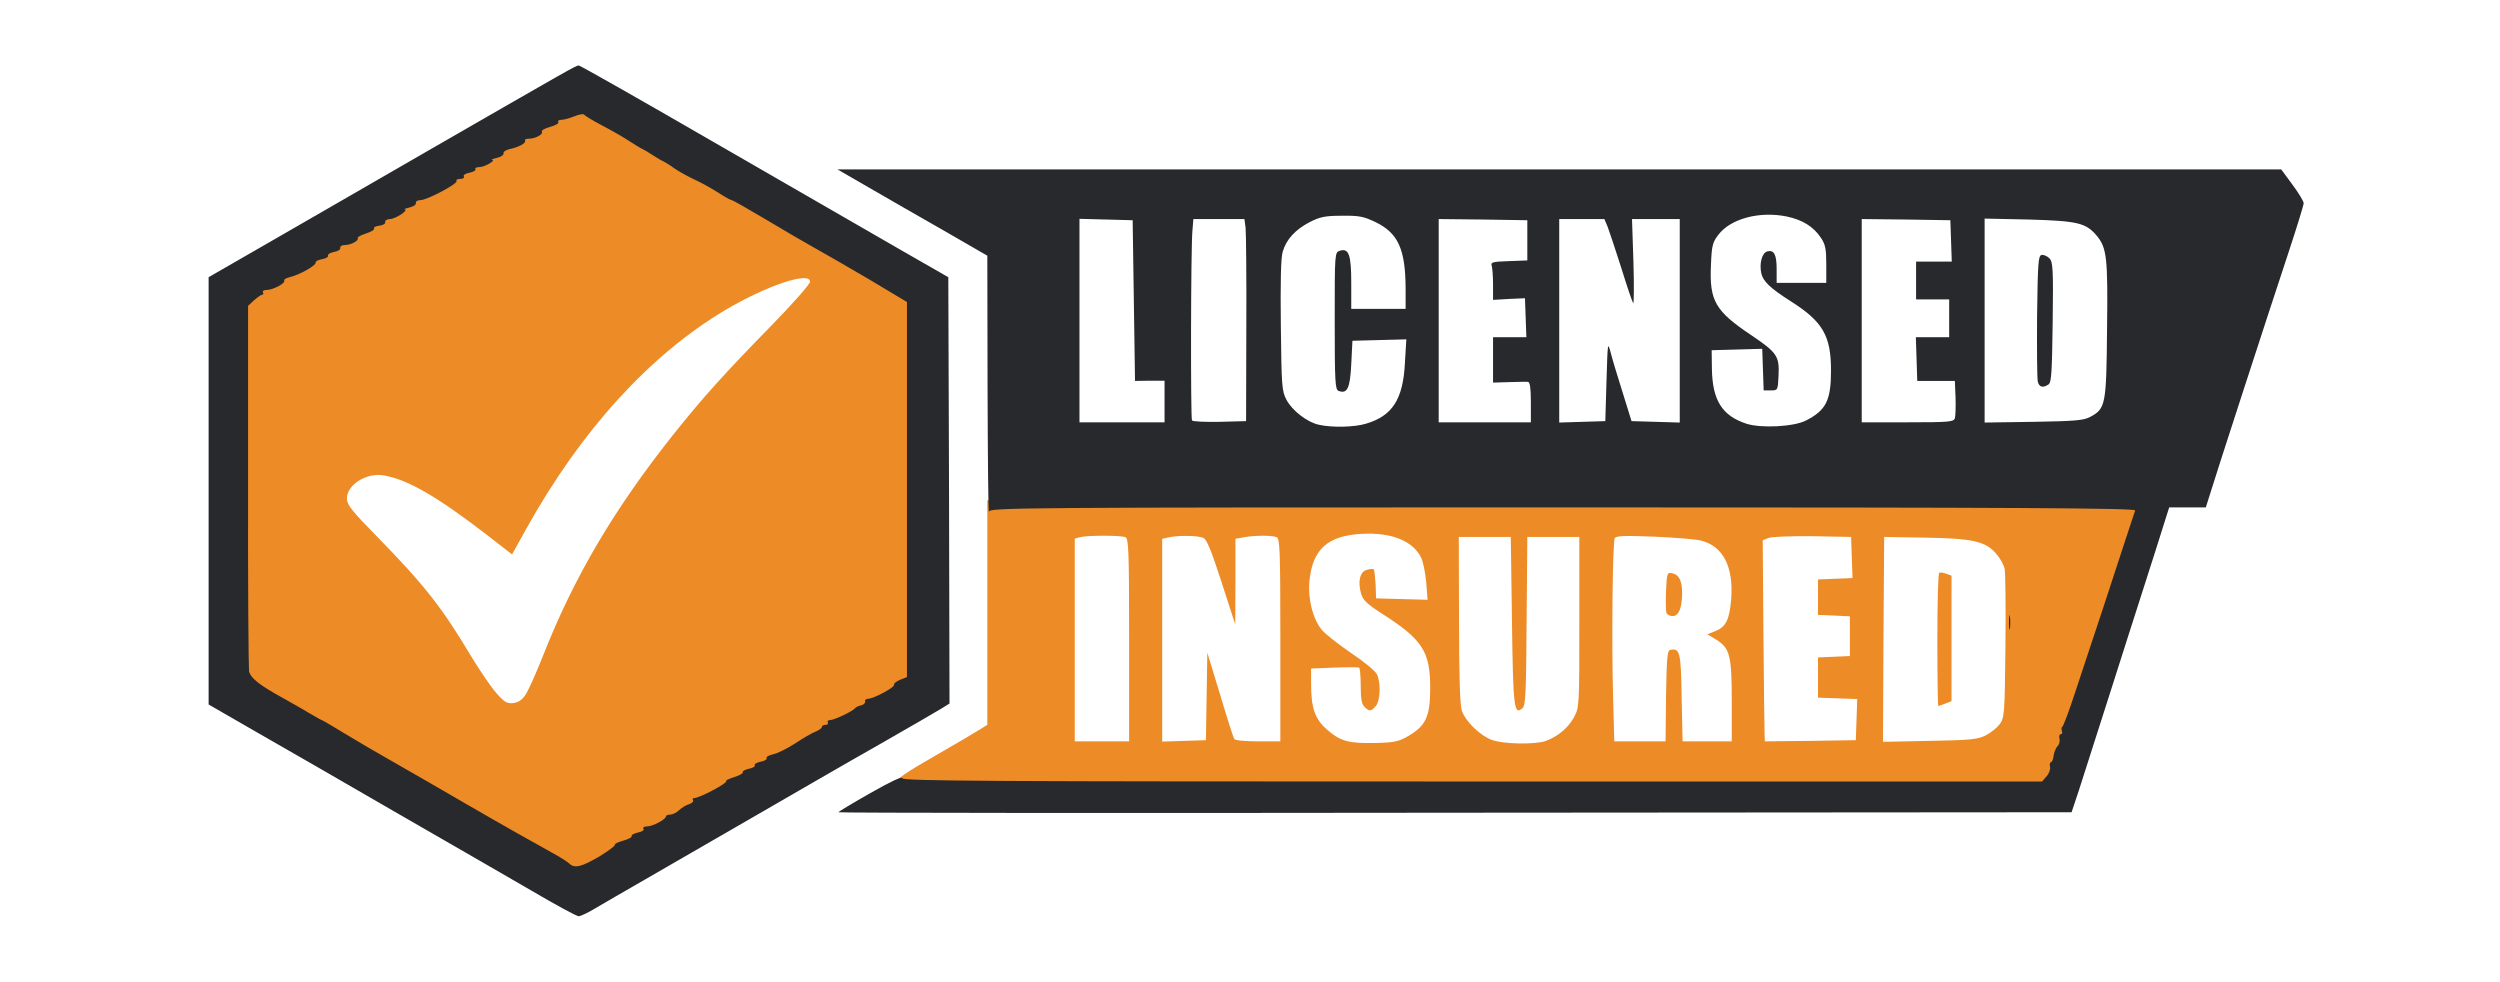
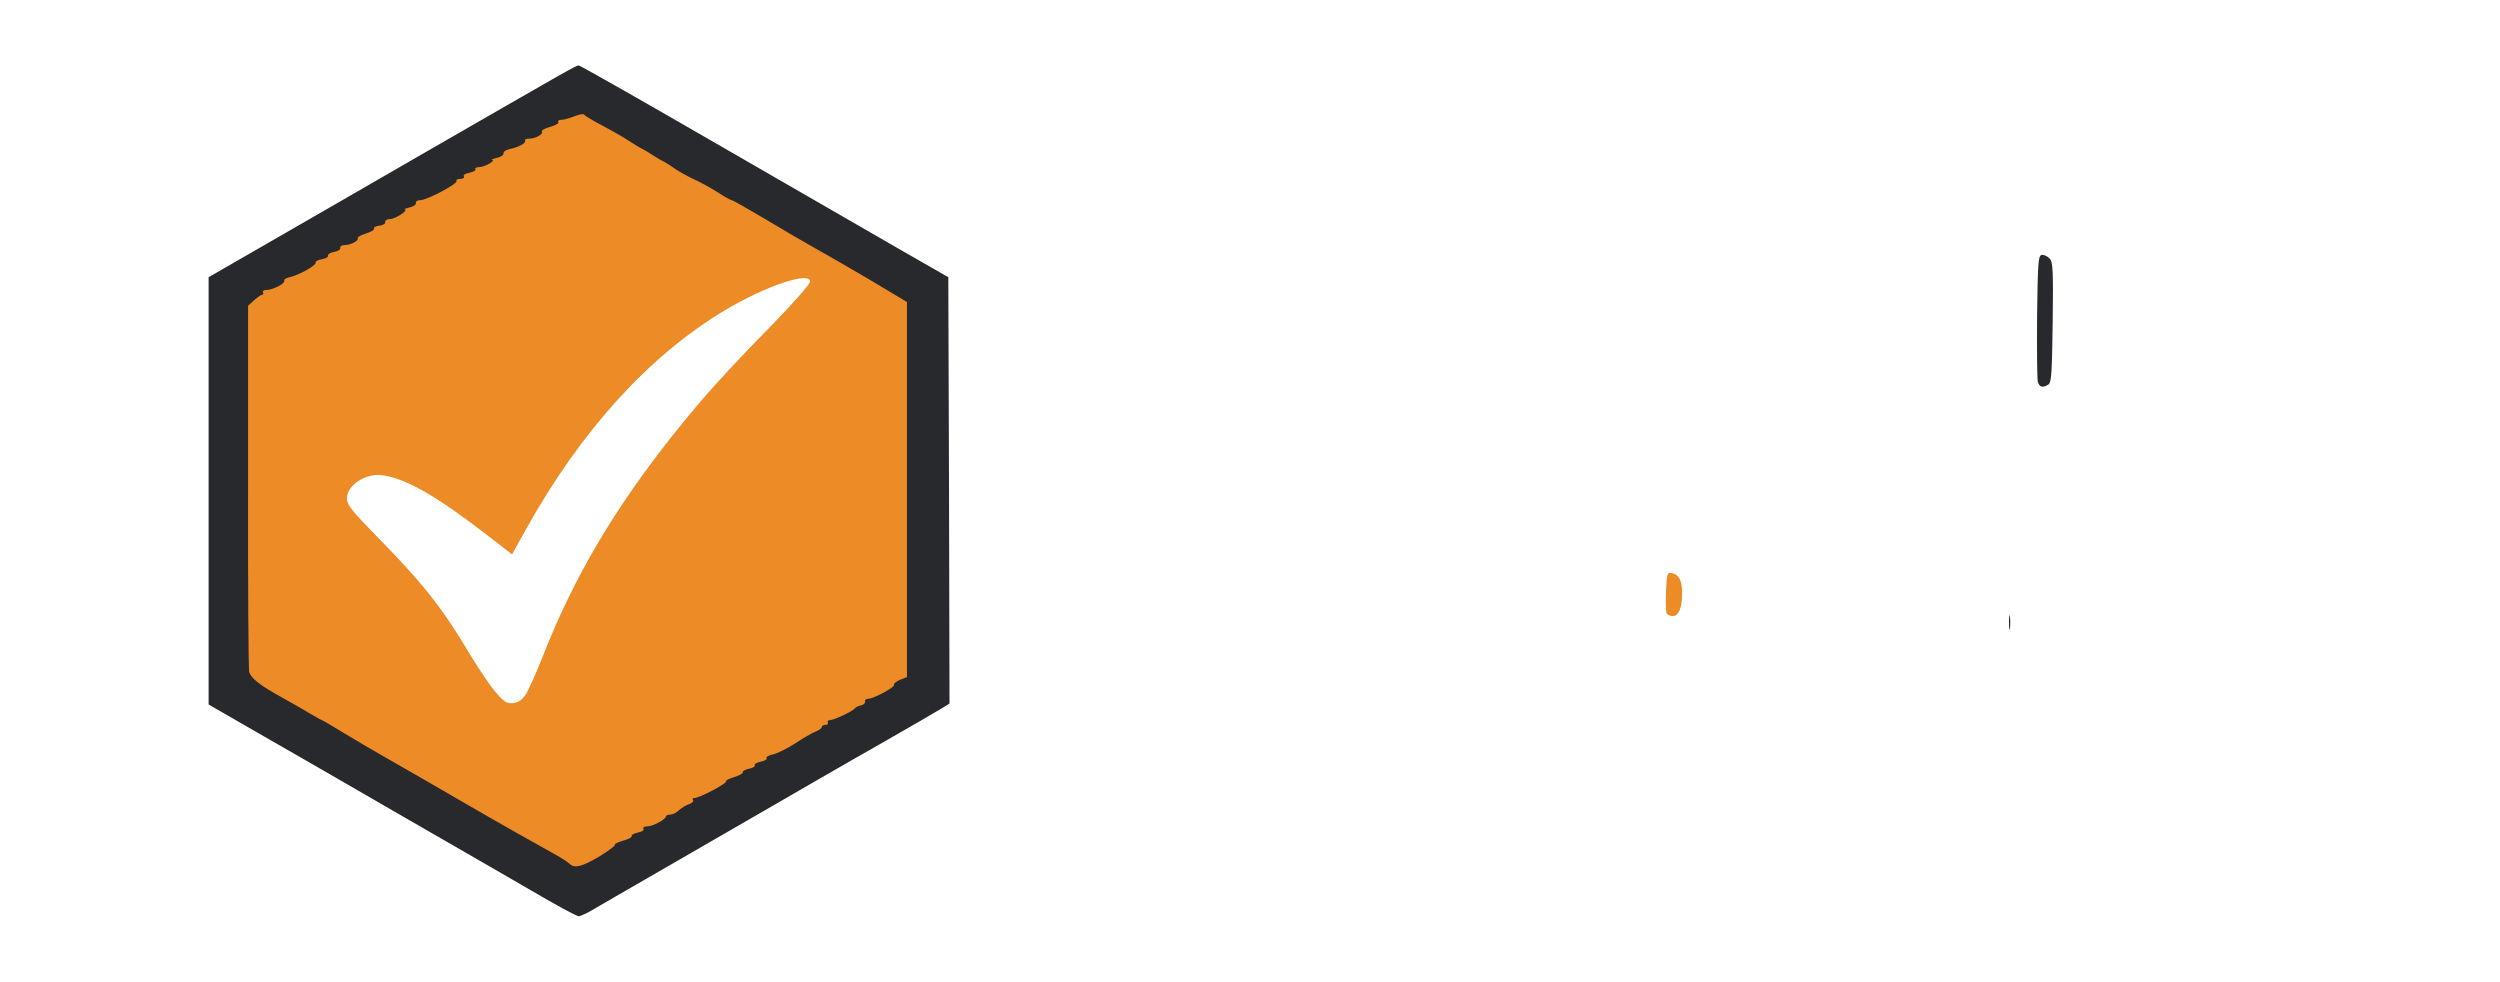
<svg xmlns="http://www.w3.org/2000/svg" width="191" height="75" viewBox="0 0 191 75" fill="none">
  <path d="M42.931 66.497C42.786 66.371 42.263 66.028 41.757 65.757C39.843 64.692 38.038 63.681 35.076 61.965C33.397 60.99 30.96 59.582 29.66 58.842C28.378 58.119 26.59 57.072 25.706 56.531C24.821 55.989 24.081 55.556 24.044 55.556C24.008 55.556 23.557 55.303 23.033 54.996C22.51 54.671 21.715 54.219 21.264 53.967C19.549 53.028 18.7 52.414 18.538 51.999C18.447 51.746 18.375 45.462 18.375 37.229V22.893L19.007 22.243C19.368 21.9 19.765 21.611 19.91 21.611C20.343 21.611 21.083 21.214 21.083 20.961C21.083 20.853 21.3 20.69 21.571 20.636C22.347 20.456 23.611 19.733 23.611 19.499C23.611 19.372 23.81 19.264 24.062 19.264C24.351 19.264 24.514 19.155 24.514 18.993C24.514 18.831 24.676 18.722 24.965 18.722C25.254 18.722 25.417 18.614 25.417 18.451C25.417 18.307 25.579 18.18 25.76 18.18C26.283 18.18 26.681 17.982 26.681 17.729C26.681 17.603 26.933 17.44 27.24 17.368C27.547 17.296 27.836 17.133 27.89 16.989C27.944 16.844 28.179 16.736 28.414 16.736C28.685 16.736 28.847 16.628 28.847 16.465C28.847 16.303 29.01 16.194 29.262 16.194C29.714 16.176 30.292 15.797 30.292 15.49C30.292 15.382 30.49 15.292 30.743 15.292C31.032 15.292 31.194 15.183 31.194 15.021C31.194 14.876 31.357 14.75 31.556 14.75C32.079 14.75 34.246 13.63 34.264 13.36C34.264 13.233 34.39 13.125 34.535 13.125C34.679 13.125 34.806 13.053 34.806 12.944C34.806 12.854 35.004 12.728 35.257 12.655C35.51 12.601 35.708 12.475 35.708 12.385C35.708 12.294 35.907 12.222 36.16 12.222C36.413 12.222 36.701 12.06 36.828 11.861C36.954 11.662 37.243 11.5 37.46 11.5C37.694 11.5 37.875 11.392 37.875 11.247C37.875 10.976 38.254 10.778 38.796 10.778C38.976 10.778 39.229 10.615 39.356 10.417C39.482 10.218 39.717 10.056 39.897 10.056C40.385 10.056 40.764 9.857 40.764 9.586C40.764 9.442 41.017 9.279 41.324 9.207C41.631 9.153 41.919 8.99 41.974 8.864C42.028 8.719 42.208 8.611 42.389 8.611C42.569 8.611 43.003 8.485 43.346 8.34C44.05 8.051 45.025 7.979 45.169 8.214C45.224 8.304 45.856 8.683 46.578 9.062C47.3 9.442 48.221 9.965 48.618 10.236C49.015 10.489 49.467 10.778 49.611 10.832C49.756 10.904 50.135 11.121 50.424 11.319C50.731 11.518 51.092 11.735 51.236 11.789C51.381 11.861 51.76 12.096 52.049 12.312C52.356 12.529 53.006 12.89 53.493 13.125C53.999 13.342 54.829 13.811 55.353 14.136C55.876 14.479 56.364 14.75 56.436 14.75C56.526 14.75 57.664 15.4 59 16.194C60.318 16.989 62.033 17.982 62.774 18.397C63.532 18.812 65.428 19.914 66.999 20.835L69.833 22.532V37.41C69.833 52.125 69.833 52.288 69.472 52.396C69.274 52.45 69.039 52.649 68.949 52.829C68.858 52.992 68.353 53.335 67.811 53.569C67.287 53.822 66.782 54.111 66.71 54.237C66.638 54.364 66.403 54.472 66.222 54.472C66.024 54.472 65.861 54.544 65.861 54.617C65.861 54.707 65.428 54.96 64.922 55.212C64.399 55.447 63.947 55.7 63.911 55.79C63.875 55.862 63.731 55.917 63.604 55.917C63.478 55.917 63.333 55.989 63.297 56.061C63.279 56.151 63.026 56.332 62.774 56.476C62.503 56.621 61.781 57.036 61.185 57.397C60.571 57.776 59.867 58.138 59.632 58.192C59.379 58.246 59.181 58.372 59.181 58.444C59.181 58.535 59 58.661 58.783 58.733C58.567 58.788 58.278 58.968 58.133 59.094C58.007 59.239 57.772 59.347 57.628 59.347C57.483 59.347 57.375 59.419 57.375 59.51C57.375 59.6 57.086 59.781 56.743 59.889C56.4 59.997 56.111 60.16 56.111 60.214C56.111 60.358 55.949 60.449 54.558 61.135C54.089 61.369 53.583 61.658 53.457 61.803C53.312 61.947 53.114 62.056 53.024 62.056C52.933 62.056 52.681 62.218 52.464 62.417C52.247 62.615 51.958 62.778 51.832 62.778C51.688 62.778 51.399 62.94 51.182 63.157C50.965 63.355 50.568 63.572 50.297 63.626C50.008 63.681 49.792 63.789 49.792 63.879C49.792 63.951 49.611 64.078 49.394 64.15C49.178 64.204 48.889 64.385 48.744 64.511C48.618 64.656 48.347 64.764 48.167 64.764C47.968 64.764 47.751 64.872 47.679 64.999C47.607 65.143 46.975 65.594 46.289 65.992C45.242 66.624 44.862 66.75 44.104 66.75C43.581 66.75 43.075 66.642 42.931 66.497ZM40.15 53.082C40.367 52.757 40.962 51.421 41.486 50.103C43.851 44.09 46.903 38.926 51.381 33.275C53.619 30.458 55.389 28.49 58.964 24.843C60.571 23.2 61.889 21.701 61.889 21.521C61.889 20.708 58.585 21.81 55.407 23.688C49.629 27.136 44.393 32.878 40.204 40.407L39.121 42.357L37.189 40.858C33.415 37.951 31.176 36.651 29.353 36.326C28.017 36.074 26.5 37.031 26.5 38.096C26.5 38.547 26.879 39.035 28.811 41.003C32.386 44.65 33.776 46.419 35.961 50.085C36.629 51.186 37.496 52.468 37.911 52.938C38.525 53.642 38.742 53.768 39.211 53.714C39.59 53.678 39.879 53.479 40.15 53.082Z" fill="#ED8B26" />
-   <path d="M68.425 59.853C68.461 59.528 69.147 59.058 71.476 57.722C73.119 56.783 74.672 55.862 74.943 55.682L75.431 55.375V38.222H163.722V38.8C163.722 39.125 163.433 40.281 163.072 41.364C162.711 42.465 161.863 45.029 161.176 47.069C160.508 49.11 159.299 52.793 158.486 55.267C157.674 57.74 156.897 59.871 156.771 60.015C156.572 60.214 148.917 60.25 112.444 60.25H68.371L68.425 59.853ZM107.606 56.224C108.924 55.447 109.249 54.761 109.267 52.685C109.285 49.796 108.725 48.893 105.619 46.907C104.392 46.112 104.121 45.842 103.976 45.318C103.724 44.397 103.904 43.657 104.446 43.531C104.681 43.458 104.915 43.458 104.951 43.494C105.006 43.531 105.06 44.054 105.096 44.65L105.132 45.715L109.068 45.824L108.96 44.451C108.887 43.693 108.707 42.844 108.562 42.574C107.912 41.31 106.288 40.66 104.031 40.786C101.431 40.931 100.275 41.96 100.04 44.397C99.914 45.788 100.311 47.322 100.997 48.135C101.232 48.424 102.243 49.218 103.218 49.886C104.193 50.536 105.096 51.276 105.204 51.529C105.511 52.197 105.457 53.569 105.096 53.967C104.735 54.364 104.608 54.364 104.247 54.003C104.031 53.804 103.958 53.371 103.958 52.396C103.958 51.656 103.904 51.042 103.832 51.005C103.742 50.969 102.893 50.969 101.936 51.005L100.167 51.078V52.251C100.167 54.075 100.456 54.924 101.358 55.718C102.406 56.639 103.019 56.801 105.042 56.765C106.558 56.729 106.865 56.657 107.606 56.224ZM118.06 56.621C118.981 56.296 119.811 55.628 120.263 54.779C120.66 54.039 120.66 53.913 120.66 47.521V41.021H116.688L116.633 47.449C116.597 52.974 116.561 53.931 116.308 54.111C115.676 54.653 115.604 54.147 115.514 47.467L115.424 41.021H111.451L111.469 47.34C111.469 51.692 111.542 53.858 111.686 54.31C111.975 55.122 113.058 56.188 113.979 56.531C114.846 56.855 117.211 56.892 118.06 56.621ZM86.264 48.893C86.264 41.996 86.228 41.129 85.975 41.039C85.614 40.894 83.05 40.894 82.526 41.039L82.111 41.147V56.639H86.264V48.893ZM92.24 49.868L93.215 53.064C93.739 54.833 94.226 56.35 94.299 56.458C94.353 56.567 95.129 56.639 96.122 56.639H97.819V48.893C97.819 41.996 97.783 41.129 97.531 41.039C97.169 40.894 95.942 40.894 95.075 41.039L94.389 41.165V44.433L94.371 47.701L93.324 44.469C92.547 42.068 92.186 41.183 91.933 41.093C91.5 40.913 90.092 40.894 89.351 41.039L88.792 41.165V56.657L92.132 56.549L92.24 49.868ZM127.286 53.172C127.34 50.247 127.376 49.688 127.611 49.651C128.351 49.507 128.424 49.814 128.478 53.299L128.55 56.639H132.306V53.551C132.306 50.049 132.161 49.507 131.096 48.857L130.446 48.46L131.078 48.207C131.872 47.882 132.143 47.322 132.269 45.697C132.432 43.278 131.637 41.743 129.994 41.31C129.633 41.201 128.026 41.075 126.419 41.003C124.162 40.913 123.476 40.931 123.368 41.111C123.206 41.382 123.115 48.839 123.242 53.353L123.332 56.639H127.25L127.286 53.172ZM141.893 53.407L138.896 53.299V50.229L141.333 50.121V47.087L138.896 46.979V44.271L141.532 44.163L141.424 41.021L138.517 40.967C136.91 40.949 135.393 41.003 135.14 41.093L134.671 41.274L134.725 48.369C134.761 52.269 134.797 55.736 134.815 56.061L134.833 56.639L138.318 56.603L141.785 56.549L141.893 53.407ZM151.697 56.188C152.094 55.989 152.582 55.592 152.781 55.321C153.142 54.833 153.16 54.526 153.214 49.453C153.25 46.51 153.214 43.819 153.16 43.494C153.106 43.169 152.799 42.628 152.492 42.285C151.679 41.346 150.668 41.129 147.021 41.075L143.951 41.021L143.897 48.857L143.861 56.675L147.418 56.603C150.542 56.549 151.083 56.494 151.697 56.188Z" fill="#ED8B26" />
  <path d="M127.322 46.835C127.268 46.69 127.25 45.95 127.286 45.156C127.34 43.837 127.376 43.729 127.701 43.783C128.261 43.874 128.514 44.343 128.514 45.282C128.514 46.438 128.261 47.069 127.792 47.069C127.593 47.069 127.376 46.961 127.322 46.835Z" fill="#ED8B26" />
-   <path d="M148.014 48.893C148.014 46.112 148.068 43.801 148.158 43.765C148.231 43.711 148.465 43.747 148.7 43.837L149.097 43.982V53.569L148.628 53.75C148.375 53.858 148.14 53.931 148.086 53.931C148.05 53.931 148.014 51.656 148.014 48.893Z" fill="#ED8B26" />
  <path d="M40.583 68.032C38.742 66.967 34.156 64.312 30.382 62.146C26.608 59.961 21.824 57.199 19.729 56.007L15.938 53.822V21.178L21.083 18.217C23.918 16.592 29.154 13.558 32.729 11.5C43.581 5.253 44.014 5 44.212 5C44.321 5 49.214 7.781 55.082 11.175C60.968 14.569 67.269 18.199 69.111 19.264L72.451 21.178L72.506 37.464L72.542 53.75L71.874 54.165C71.494 54.4 69.364 55.628 67.125 56.91C64.886 58.174 60.589 60.665 57.556 62.417C54.522 64.168 50.803 66.317 49.268 67.201C47.751 68.068 46.054 69.061 45.494 69.386C44.935 69.729 44.357 70 44.212 70C44.05 70 42.425 69.115 40.583 68.032ZM45.765 65.45C46.469 65.017 47.011 64.619 46.975 64.547C46.921 64.475 47.228 64.331 47.625 64.222C48.022 64.114 48.311 63.951 48.257 63.879C48.221 63.789 48.419 63.681 48.726 63.608C49.033 63.554 49.232 63.428 49.16 63.319C49.106 63.211 49.214 63.139 49.431 63.139C49.864 63.139 50.875 62.597 50.875 62.381C50.875 62.308 51.019 62.236 51.2 62.236C51.381 62.236 51.688 62.092 51.886 61.893C52.085 61.712 52.428 61.496 52.644 61.442C52.861 61.369 53.006 61.225 52.951 61.135C52.879 61.044 52.933 60.972 53.042 60.972C53.439 60.972 55.624 59.817 55.479 59.672C55.425 59.618 55.714 59.492 56.111 59.365C56.508 59.239 56.797 59.076 56.743 59.004C56.707 58.914 56.906 58.806 57.212 58.733C57.519 58.679 57.718 58.553 57.664 58.462C57.61 58.372 57.808 58.264 58.115 58.192C58.422 58.138 58.621 58.011 58.567 57.921C58.513 57.831 58.729 57.704 59.054 57.632C59.361 57.578 60.119 57.199 60.715 56.819C61.311 56.422 62.015 56.007 62.304 55.899C62.575 55.79 62.792 55.628 62.792 55.538C62.792 55.447 62.918 55.375 63.081 55.375C63.225 55.375 63.297 55.303 63.243 55.194C63.189 55.104 63.261 55.014 63.424 55.014C63.731 55.014 65.175 54.328 65.319 54.111C65.374 54.039 65.572 53.931 65.771 53.894C65.969 53.858 66.114 53.714 66.096 53.606C66.06 53.479 66.168 53.389 66.312 53.389C66.746 53.389 68.407 52.486 68.299 52.324C68.263 52.233 68.461 52.071 68.75 51.944L69.292 51.728V23.074L66.457 21.376C64.886 20.456 62.99 19.354 62.232 18.939C61.492 18.524 59.776 17.531 58.458 16.736C57.122 15.942 55.985 15.292 55.894 15.292C55.822 15.292 55.335 15.021 54.811 14.678C54.288 14.353 53.457 13.883 52.951 13.667C52.464 13.432 51.814 13.071 51.507 12.854C51.218 12.637 50.839 12.403 50.694 12.331C50.55 12.276 50.189 12.06 49.882 11.861C49.593 11.662 49.214 11.446 49.069 11.374C48.925 11.319 48.474 11.031 48.076 10.778C47.679 10.507 46.758 9.983 46.036 9.604C45.314 9.225 44.682 8.846 44.628 8.756C44.574 8.683 44.249 8.738 43.888 8.882C43.544 9.026 43.093 9.153 42.894 9.153C42.714 9.153 42.587 9.225 42.66 9.333C42.714 9.424 42.425 9.586 42.028 9.694C41.631 9.803 41.342 9.965 41.396 10.056C41.522 10.254 40.908 10.597 40.403 10.597C40.186 10.597 40.06 10.669 40.114 10.742C40.222 10.922 39.644 11.247 38.922 11.392C38.633 11.464 38.435 11.608 38.471 11.717C38.489 11.843 38.272 11.988 37.965 12.06C37.676 12.132 37.496 12.186 37.586 12.204C37.929 12.24 37.062 12.746 36.647 12.764C36.413 12.764 36.268 12.836 36.322 12.926C36.376 13.017 36.178 13.125 35.871 13.197C35.564 13.251 35.365 13.378 35.438 13.486C35.492 13.576 35.383 13.667 35.167 13.667C34.95 13.667 34.824 13.739 34.878 13.829C35.004 14.028 32.621 15.292 32.115 15.292C31.899 15.292 31.754 15.382 31.772 15.508C31.808 15.635 31.592 15.779 31.285 15.851C30.996 15.924 30.833 15.978 30.924 15.996C31.249 16.05 30.201 16.736 29.786 16.736C29.569 16.736 29.407 16.844 29.425 16.971C29.461 17.097 29.262 17.206 28.974 17.242C28.703 17.278 28.522 17.368 28.576 17.458C28.631 17.549 28.36 17.711 27.962 17.837C27.565 17.964 27.276 18.126 27.331 18.199C27.439 18.379 26.807 18.722 26.337 18.722C26.121 18.722 25.976 18.812 25.994 18.939C26.031 19.065 25.814 19.192 25.525 19.246C25.218 19.3 25.019 19.444 25.056 19.535C25.092 19.643 24.893 19.751 24.586 19.806C24.297 19.86 24.081 19.968 24.117 20.058C24.189 20.257 22.889 20.997 22.185 21.16C21.878 21.232 21.661 21.358 21.715 21.431C21.842 21.629 20.867 22.153 20.361 22.153C20.144 22.153 20.036 22.243 20.09 22.333C20.144 22.442 20.126 22.514 20.036 22.514C19.946 22.514 19.675 22.712 19.422 22.929L18.953 23.363V37.067C18.935 44.596 18.989 50.987 19.025 51.276C19.133 51.8 19.819 52.342 21.625 53.335C22.167 53.642 23.051 54.129 23.575 54.454C24.099 54.761 24.55 55.014 24.586 55.014C24.622 55.014 25.363 55.447 26.247 55.989C27.132 56.531 28.919 57.578 30.201 58.3C31.501 59.04 33.939 60.449 35.618 61.424C38.579 63.139 40.385 64.15 42.299 65.215C42.804 65.486 43.328 65.829 43.472 65.956C43.888 66.371 44.393 66.244 45.765 65.45Z" fill="#27292D" />
-   <path d="M64.056 62.056C64.074 62.001 65.157 61.351 66.493 60.593C68.046 59.708 68.931 59.293 68.931 59.456C68.931 59.672 75.358 59.708 112.463 59.708H156.012L156.356 59.311C156.554 59.094 156.663 58.769 156.626 58.589C156.572 58.426 156.608 58.264 156.699 58.228C156.789 58.192 156.879 57.975 156.897 57.722C156.933 57.469 157.06 57.163 157.186 57.018C157.331 56.874 157.385 56.621 157.349 56.44C157.294 56.242 157.331 56.097 157.439 56.097C157.547 56.097 157.583 55.989 157.529 55.844C157.475 55.7 157.493 55.556 157.565 55.519C157.637 55.483 158.089 54.292 158.558 52.847C159.046 51.403 159.967 48.568 160.653 46.528C161.321 44.487 162.133 42.014 162.458 41.021C162.783 40.028 163.09 39.107 163.126 38.999C163.199 38.818 154.387 38.764 119.432 38.764C77.868 38.764 75.629 38.782 75.557 39.089C75.503 39.251 75.467 34.918 75.449 29.465L75.431 19.535L72.054 17.585C70.176 16.519 67.612 15.039 66.331 14.299L63.983 12.944H174.285L175.151 14.118C175.621 14.75 176 15.382 176 15.526C176 15.671 175.476 17.368 174.844 19.282C173.147 24.41 169.211 36.525 168.85 37.735L168.525 38.764H165.726L164.625 42.249C164.011 44.144 163.433 45.968 163.343 46.257C163.235 46.564 162.314 49.489 161.267 52.757C160.219 56.043 159.118 59.474 158.829 60.376L158.269 62.056L111.163 62.092C85.253 62.128 64.056 62.11 64.056 62.056ZM104.356 32.372C106.378 31.776 107.19 30.512 107.335 27.75L107.443 25.926L103.326 26.035L103.236 27.822C103.146 29.682 102.929 30.115 102.261 29.863C102.008 29.754 101.972 29.194 101.972 24.518C101.972 19.3 101.972 19.282 102.369 19.156C103.056 18.939 103.236 19.481 103.236 21.647V23.597H107.389V22.026C107.371 19.047 106.829 17.819 105.096 16.971C104.175 16.538 103.85 16.465 102.514 16.483C101.232 16.483 100.835 16.574 100.058 16.971C98.975 17.531 98.271 18.289 98 19.228C97.856 19.661 97.819 21.611 97.856 24.861C97.91 29.483 97.928 29.881 98.289 30.549C98.722 31.361 99.824 32.228 100.726 32.444C101.719 32.679 103.471 32.643 104.356 32.372ZM137.993 32.119C139.51 31.343 139.889 30.585 139.889 28.31C139.889 25.637 139.257 24.572 136.819 23.019C135.249 22.026 134.689 21.485 134.562 20.871C134.4 20.131 134.617 19.318 135.014 19.21C135.537 19.065 135.736 19.444 135.736 20.564V21.611H139.528V20.185C139.528 19.011 139.456 18.668 139.113 18.163C138.553 17.314 137.704 16.79 136.494 16.538C134.418 16.122 132.215 16.7 131.276 17.946C130.843 18.506 130.771 18.776 130.717 20.257C130.59 22.983 131.042 23.76 133.786 25.601C135.772 26.938 135.953 27.208 135.881 28.689C135.826 29.826 135.826 29.826 135.285 29.826H134.743L134.635 26.649L130.771 26.757L130.789 28.165C130.825 30.585 131.565 31.758 133.425 32.372C134.544 32.733 137.072 32.607 137.993 32.119ZM88.972 29.086H87.853L86.715 29.104L86.535 16.826L82.472 16.718V32.264H88.972V29.086ZM95.219 25.132C95.237 21.268 95.201 17.783 95.165 17.422L95.075 16.736H91.175L91.103 17.603C90.976 18.849 90.958 31.939 91.067 32.119C91.121 32.21 92.078 32.246 93.179 32.228L95.201 32.174L95.219 25.132ZM116.958 30.729C116.958 29.628 116.886 29.194 116.742 29.176C116.615 29.158 115.965 29.176 115.297 29.194L114.069 29.231V25.764H116.615L116.507 22.785L115.297 22.839L114.069 22.911V21.738C114.069 21.087 114.015 20.438 113.961 20.275C113.871 20.04 114.088 19.986 115.279 19.95L116.688 19.896V16.826L113.311 16.772L109.917 16.736V32.264H116.958V30.729ZM122.736 29.104C122.826 26.143 122.826 26.071 123.061 26.956C123.187 27.461 123.603 28.833 123.982 30.025L124.65 32.174L128.333 32.282V16.736H124.686L124.794 20.004C124.849 21.81 124.831 23.236 124.776 23.164C124.722 23.11 124.307 21.9 123.874 20.492C123.422 19.083 122.953 17.657 122.826 17.332L122.574 16.736H119.125V32.282L122.646 32.174L122.736 29.104ZM149.35 31.957C149.404 31.776 149.422 31.072 149.404 30.368L149.35 29.104H146.479L146.371 25.764H148.917V22.875H146.389V19.986H149.115L149.007 16.826L145.631 16.772L142.236 16.736V32.264H145.739C148.935 32.264 149.26 32.228 149.35 31.957ZM159.696 31.849C160.869 31.217 160.924 30.946 160.978 25.204C161.05 19.643 160.96 18.939 160.183 18C159.353 17.025 158.739 16.881 155.019 16.772L151.625 16.7V32.282L155.381 32.228C158.54 32.174 159.208 32.119 159.696 31.849Z" fill="#27292D" />
  <path d="M155.688 29.158C155.633 28.924 155.615 26.667 155.633 24.139C155.687 20.058 155.724 19.535 155.976 19.481C156.139 19.444 156.41 19.571 156.572 19.733C156.843 20.004 156.879 20.528 156.825 24.626C156.771 28.454 156.735 29.231 156.5 29.375C156.067 29.664 155.796 29.574 155.688 29.158Z" fill="#27292D" />
  <path d="M153.485 47.521C153.485 47.033 153.521 46.835 153.557 47.124C153.593 47.394 153.593 47.792 153.557 48.026C153.521 48.243 153.485 48.026 153.485 47.521Z" fill="#27292D" />
</svg>